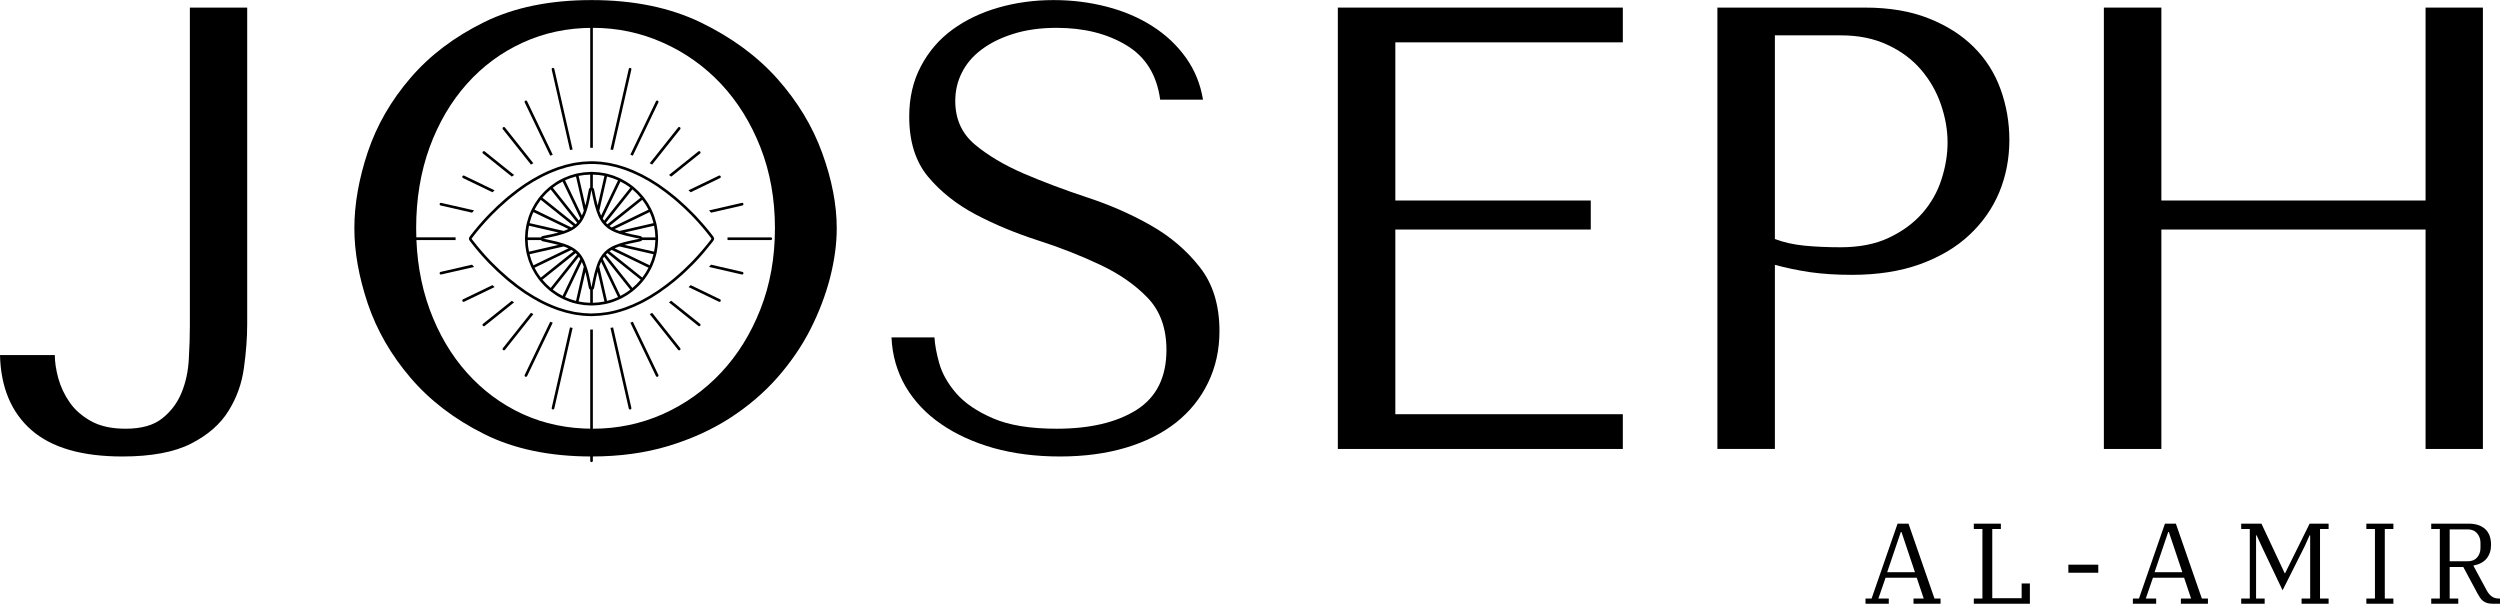
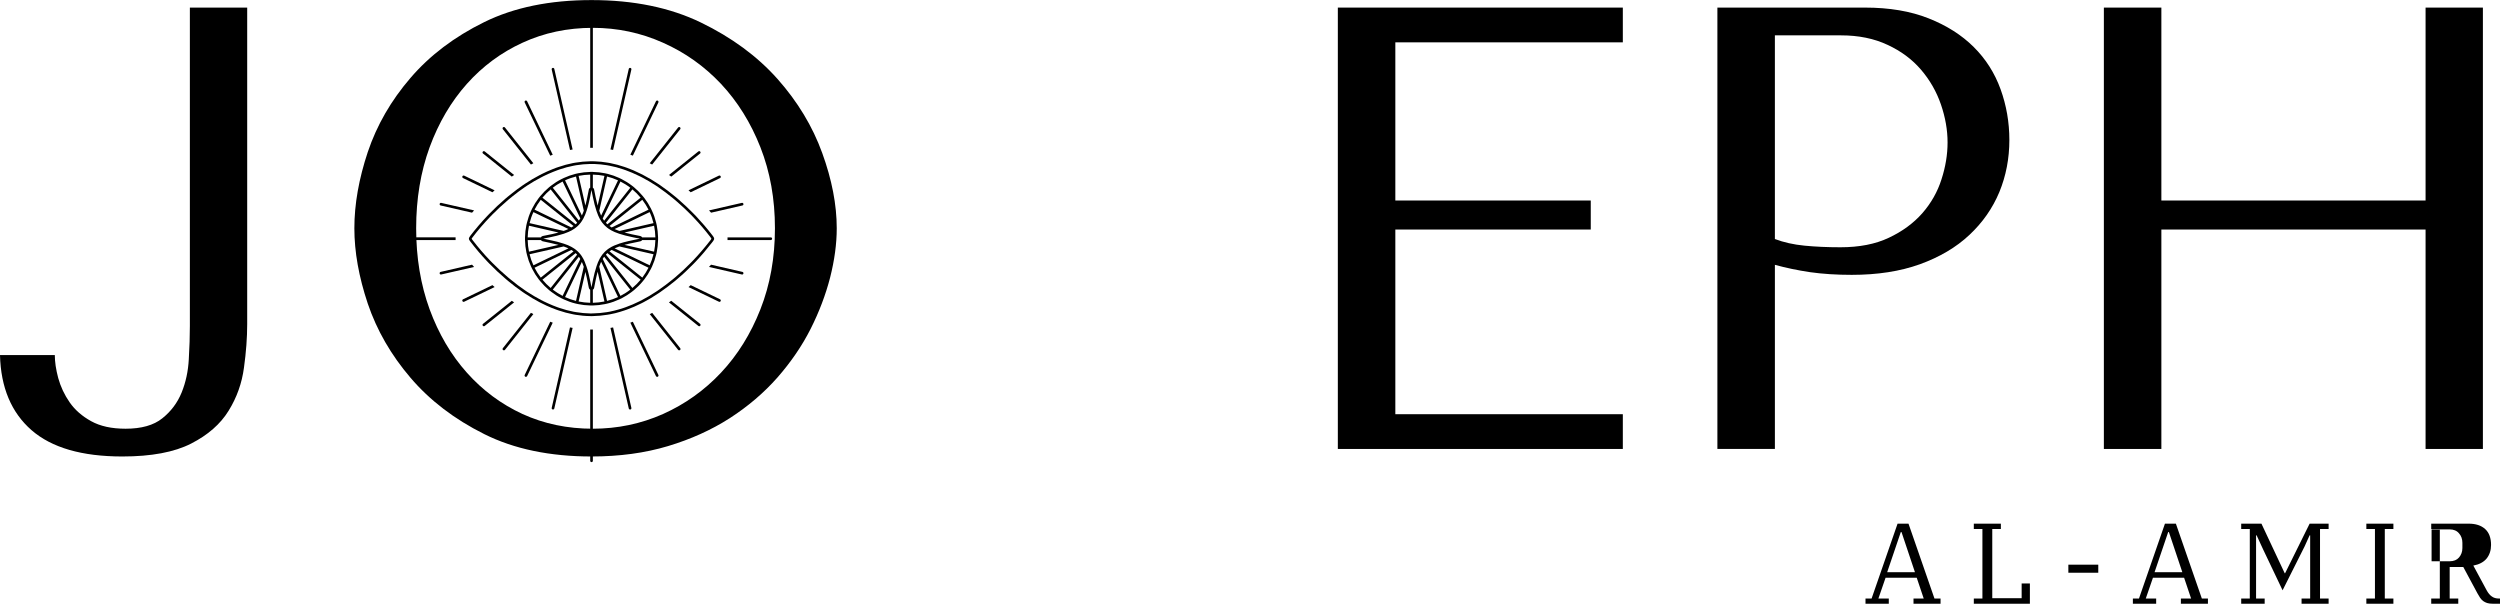
<svg xmlns="http://www.w3.org/2000/svg" xml:space="preserve" width="7.693cm" height="1.858cm" version="1.1" style="shape-rendering:geometricPrecision; text-rendering:geometricPrecision; image-rendering:optimizeQuality; fill-rule:evenodd; clip-rule:evenodd" viewBox="0 0 753.534 181.95">
  <defs>
    <style type="text/css">
   
    .fil2 {fill:none}
    .fil3 {fill:none;fill-rule:nonzero}
    .fil0 {fill:black}
    .fil1 {fill:black;fill-rule:nonzero}
   
  </style>
    <clipPath id="id0">
      <path d="M123.868 69.215l13.728 0 0 3.456 -13.728 0 0 -3.456zm0 0z" />
    </clipPath>
    <clipPath id="id1" style="clip-rule:nonzero">
      <path d="M175.604 4.548l3.456 0 0 40.479 -3.456 0 0 -40.479zm0 0z" />
    </clipPath>
    <clipPath id="id2" style="clip-rule:nonzero">
      <path d="M177.697 99.139l1.08 0 0 40.13 -1.08 0 0 -40.13zm0 0z" />
    </clipPath>
    <clipPath id="id3" style="clip-rule:nonzero">
      <path d="M219.149 71.32l13.565 0 0 1.08 -13.565 0 0 -1.08zm0 0z" />
    </clipPath>
  </defs>
  <g id="Слой_x0020_1">
    <g id="_1793789677568">
      <g>
        <g>
          <path class="fil0" d="M57.229 2.268l0 95.996c0,3.024 -0.108,6.358 -0.323,9.989 -0.189,3.604 -0.905,6.951 -2.16,10.043 -1.268,3.104 -3.213,5.696 -5.831,7.774 -2.592,2.092 -6.29,3.131 -11.068,3.131 -4.184,0 -7.64,-0.756 -10.366,-2.268 -2.741,-1.511 -4.9,-3.402 -6.479,-5.669 -1.593,-2.294 -2.74,-4.751 -3.456,-7.342 -0.689,-2.592 -1.026,-4.887 -1.026,-6.911l-16.521 0c0.243,9.759 3.414,17.305 9.502,22.622 6.074,5.291 15.199,7.937 27.374,7.937 8.746,0 15.657,-1.296 20.732,-3.888 5.076,-2.592 8.828,-5.885 11.285,-9.88 2.483,-3.995 4.022,-8.329 4.643,-13.012 0.648,-4.67 0.972,-9.044 0.972,-13.12l0 -95.402 -17.277 0zm0 0z" />
        </g>
      </g>
    </g>
    <g id="_1793789678528">
      <g>
        <g>
          <path class="fil0" d="M106.81 68.785c0,7.1 1.35,14.672 4.049,22.73 2.727,8.032 7.019,15.469 12.85,22.298 5.831,6.844 13.242,12.513 22.244,17.008 8.99,4.495 19.774,6.749 32.341,6.749 8.449,0 16.143,-1.053 23.054,-3.131 6.91,-2.078 13.119,-4.887 18.627,-8.423 5.507,-3.563 10.285,-7.64 14.361,-12.256 4.063,-4.643 7.397,-9.516 9.988,-14.632 2.592,-5.142 4.549,-10.312 5.886,-15.495 1.322,-5.211 1.997,-10.164 1.997,-14.848 0,-7.087 -1.457,-14.645 -4.373,-22.676 -2.915,-8.058 -7.424,-15.509 -13.497,-22.352 -6.088,-6.83 -13.795,-12.499 -23.108,-17.008 -9.287,-4.494 -20.273,-6.749 -32.934,-6.749 -12.567,0 -23.351,2.214 -32.341,6.641 -9.002,4.427 -16.413,10.043 -22.244,16.845 -5.831,6.776 -10.123,14.2 -12.85,22.298 -2.699,8.099 -4.049,15.766 -4.049,23zm18.627 0c0,-8.855 1.35,-16.98 4.049,-24.404 2.727,-7.41 6.479,-13.781 11.23,-19.113 4.751,-5.318 10.339,-9.462 16.791,-12.418 6.479,-2.983 13.525,-4.481 21.165,-4.481 7.45,0 14.496,1.499 21.164,4.481 6.655,2.956 12.486,7.1 17.494,12.418 4.993,5.331 8.962,11.703 11.877,19.113 2.916,7.424 4.373,15.549 4.373,24.404 0,8.855 -1.457,16.994 -4.373,24.404 -2.915,7.424 -6.884,13.795 -11.877,19.113 -5.008,5.331 -10.839,9.489 -17.494,12.472 -6.667,2.956 -13.714,4.427 -21.164,4.427 -7.64,0 -14.685,-1.471 -21.165,-4.427 -6.452,-2.983 -12.04,-7.14 -16.791,-12.472 -4.751,-5.318 -8.503,-11.689 -11.23,-19.113 -2.699,-7.41 -4.049,-15.549 -4.049,-24.404zm0 0z" />
        </g>
      </g>
    </g>
    <g id="_1793789679264">
      <g>
        <g>
-           <path class="fil0" d="M268.706 101.665c0.243,5.44 1.674,10.393 4.266,14.848 2.618,4.427 6.182,8.192 10.69,11.284 4.495,3.104 9.772,5.507 15.819,7.234 6.075,1.688 12.742,2.538 19.977,2.538 7.343,0 13.957,-0.891 19.869,-2.646 5.898,-1.754 10.933,-4.278 15.117,-7.559 4.171,-3.307 7.397,-7.302 9.665,-11.986 2.295,-4.71 3.456,-9.908 3.456,-15.603 0,-7.843 -1.984,-14.267 -5.94,-19.275 -3.928,-5.035 -8.841,-9.232 -14.739,-12.58 -5.871,-3.347 -12.255,-6.155 -19.167,-8.423 -6.91,-2.294 -13.322,-4.71 -19.22,-7.234 -5.872,-2.552 -10.771,-5.467 -14.685,-8.747 -3.928,-3.307 -5.886,-7.68 -5.886,-13.119 0,-3.051 0.662,-5.898 1.998,-8.53 1.322,-2.659 3.293,-4.968 5.885,-6.911 2.592,-1.971 5.777,-3.563 9.557,-4.751 3.806,-1.215 8.18,-1.836 13.119,-1.836 8.234,0 15.239,1.755 21.003,5.237 5.79,3.456 9.192,8.936 10.204,16.413l12.904 0c-0.756,-4.67 -2.47,-8.882 -5.13,-12.634 -2.672,-3.739 -6.034,-6.91 -10.097,-9.502 -4.035,-2.592 -8.624,-4.549 -13.768,-5.885 -5.115,-1.323 -10.46,-1.998 -16.035,-1.998 -5.831,0 -11.379,0.756 -16.629,2.268 -5.265,1.512 -9.88,3.726 -13.875,6.641 -3.995,2.916 -7.168,6.614 -9.503,11.068 -2.349,4.427 -3.51,9.489 -3.51,15.171 0,7.492 1.89,13.525 5.669,18.087 3.806,4.535 8.598,8.341 14.361,11.392 5.751,3.024 11.986,5.614 18.681,7.774 6.722,2.16 12.971,4.616 18.736,7.343 5.79,2.699 10.581,6.02 14.361,9.934 3.806,3.928 5.723,9.179 5.723,15.766 0,8.246 -3.01,14.28 -9.017,18.086 -6.02,3.78 -14.037,5.669 -24.08,5.669 -7.963,0 -14.348,-1.039 -19.167,-3.131 -4.832,-2.078 -8.517,-4.589 -11.068,-7.505 -2.524,-2.915 -4.238,-5.912 -5.129,-9.016 -0.864,-3.091 -1.35,-5.723 -1.458,-7.883l-12.958 0zm0 0z" />
-         </g>
+           </g>
      </g>
    </g>
    <g id="_1793789679968">
      <g>
        <g>
          <path class="fil0" d="M403.242 2.268l0 133.034 85.9 0 0 -10.475 -68.569 0 0 -55.664 58.904 0 0 -8.747 -58.904 0 0 -47.674 68.569 0 0 -10.475 -85.9 0zm0 0z" />
        </g>
      </g>
    </g>
    <g id="_1793789682784">
      <g>
        <g>
          <path class="fil0" d="M534.975 79.799c3.266,0.904 6.803,1.647 10.581,2.214 3.806,0.54 8.004,0.81 12.581,0.81 7.734,0 14.577,-1.053 20.516,-3.185 5.966,-2.16 10.96,-5.102 14.956,-8.855 3.995,-3.74 6.992,-8.045 9.016,-12.904 2.011,-4.887 3.024,-10.124 3.024,-15.712 0,-5.318 -0.891,-10.42 -2.646,-15.279 -1.769,-4.887 -4.468,-9.139 -8.099,-12.742 -3.604,-3.59 -8.139,-6.478 -13.605,-8.638 -5.44,-2.16 -11.824,-3.24 -19.167,-3.24l-44.488 0 0 133.034 17.331 0 0 -55.503zm0 -69.163l19.922 0c5.319,0 10.003,0.959 14.038,2.862 4.063,1.876 7.424,4.373 10.097,7.505 2.658,3.104 4.656,6.586 5.993,10.474 1.323,3.86 1.998,7.666 1.998,11.446 0,3.671 -0.621,7.383 -1.836,11.122 -1.188,3.752 -3.119,7.154 -5.777,10.204 -2.673,3.024 -6.034,5.494 -10.097,7.397 -4.036,1.916 -8.895,2.861 -14.578,2.861 -3.928,0 -7.545,-0.162 -10.852,-0.486 -3.28,-0.324 -6.25,-0.985 -8.908,-1.998l0 -61.387zm0 0z" />
        </g>
      </g>
    </g>
    <g id="_1793789682080">
      <g>
        <g>
          <path class="fil0" d="M651.465 69.163l79.636 0 0 66.139 17.277 0 0 -133.034 -17.277 0 0 58.148 -79.636 0 0 -58.148 -17.331 0 0 133.034 17.331 0 0 -66.139zm0 0z" />
        </g>
      </g>
    </g>
    <g id="_1793789682624">
      <g>
        <g>
          <path class="fil0" d="M562.289 180.384l1.836 0 7.829 -22.568 3.293 0 7.829 22.568 1.836 0 0 1.565 -8.153 0 0 -1.565 3.078 0 -2.105 -6.263 -9.395 0 -2.159 6.263 3.131 0 0 1.565 -7.019 0 0 -1.565zm6.532 -7.937l8.369 0 -4.049 -12.094 -0.215 0 -4.104 12.094zm0 0z" />
        </g>
      </g>
    </g>
    <g id="_1793789684960">
      <g>
        <g>
          <path class="fil0" d="M594.935 180.384l2.592 0 0 -20.949 -2.592 0 0 -1.619 8.153 0 0 1.619 -2.592 0 0 20.841 8.855 0 0 -4.427 2.483 0 0 6.101 -16.899 0 0 -1.565zm0 0z" />
        </g>
      </g>
    </g>
    <g id="_1793789684224">
      <g>
        <g>
          <path class="fil0" d="M623.432 170.18l9.016 0 0 2.429 -9.016 0 0 -2.429zm0 0z" />
        </g>
      </g>
    </g>
    <g id="_1793789686976">
      <g>
        <g>
          <path class="fil0" d="M642.881 180.384l1.836 0 7.829 -22.568 3.293 0 7.829 22.568 1.836 0 0 1.565 -8.152 0 0 -1.565 3.078 0 -2.106 -6.263 -9.394 0 -2.16 6.263 3.131 0 0 1.565 -7.019 0 0 -1.565zm6.533 -7.937l8.369 0 -4.049 -12.094 -0.216 0 -4.103 12.094zm0 0z" />
        </g>
      </g>
    </g>
    <g id="_1793789685312">
      <g>
        <g>
          <path class="fil0" d="M675.528 180.384l2.591 0 0 -20.949 -2.591 0 0 -1.619 6.1 0 7.019 14.955 0.108 0 7.397 -14.955 5.723 0 0 1.619 -2.592 0 0 20.949 2.592 0 0 1.565 -8.152 0 0 -1.565 2.591 0 0 -19.059 -0.162 0 -1.511 3.347 -6.641 13.228 -5.886 -12.364 -1.943 -4.211 -0.162 0 0 19.059 2.592 0 0 1.565 -7.073 0 0 -1.565zm0 0z" />
        </g>
      </g>
    </g>
    <g id="_1793789686592">
      <g>
        <g>
          <path class="fil0" d="M713.249 180.384l2.592 0 0 -20.949 -2.592 0 0 -1.619 8.152 0 0 1.619 -2.591 0 0 20.949 2.591 0 0 1.565 -8.152 0 0 -1.565zm0 0z" />
        </g>
      </g>
    </g>
    <g id="_1793789687776">
      <g>
        <g>
-           <path class="fil0" d="M732.803 180.384l2.591 0 0 -20.949 -2.591 0 0 -1.619 11.284 0c2.12,0 3.78,0.54 4.967,1.619 1.188,1.08 1.782,2.687 1.782,4.805 0,1.62 -0.458,2.997 -1.35,4.104 -0.904,1.079 -2.24,1.782 -3.995,2.105l4.049 7.505c0.459,0.837 0.985,1.445 1.566,1.836 0.567,0.406 1.268,0.595 2.106,0.595l0.323 0 0 1.565 -2.214 0c-0.647,0 -1.215,-0.068 -1.673,-0.215 -0.432,-0.135 -0.837,-0.338 -1.188,-0.595 -0.324,-0.243 -0.635,-0.566 -0.918,-0.972 -0.257,-0.391 -0.527,-0.836 -0.81,-1.35l-4.266 -7.937 -4.103 0 0 9.503 2.592 0 0 1.565 -8.152 0 0 -1.565zm5.561 -11.231l5.453 0c1.216,0 2.16,-0.378 2.808,-1.133 0.675,-0.783 1.026,-1.742 1.026,-2.862l0 -1.565c0,-1.148 -0.351,-2.106 -1.026,-2.862 -0.648,-0.783 -1.593,-1.187 -2.808,-1.187l-5.453 0 0 9.61zm0 0z" />
+           <path class="fil0" d="M732.803 180.384l2.591 0 0 -20.949 -2.591 0 0 -1.619 11.284 0c2.12,0 3.78,0.54 4.967,1.619 1.188,1.08 1.782,2.687 1.782,4.805 0,1.62 -0.458,2.997 -1.35,4.104 -0.904,1.079 -2.24,1.782 -3.995,2.105l4.049 7.505c0.459,0.837 0.985,1.445 1.566,1.836 0.567,0.406 1.268,0.595 2.106,0.595l0.323 0 0 1.565 -2.214 0c-0.647,0 -1.215,-0.068 -1.673,-0.215 -0.432,-0.135 -0.837,-0.338 -1.188,-0.595 -0.324,-0.243 -0.635,-0.566 -0.918,-0.972 -0.257,-0.391 -0.527,-0.836 -0.81,-1.35l-4.266 -7.937 -4.103 0 0 9.503 2.592 0 0 1.565 -8.152 0 0 -1.565zm5.561 -11.231c1.216,0 2.16,-0.378 2.808,-1.133 0.675,-0.783 1.026,-1.742 1.026,-2.862l0 -1.565c0,-1.148 -0.351,-2.106 -1.026,-2.862 -0.648,-0.783 -1.593,-1.187 -2.808,-1.187l-5.453 0 0 9.61zm0 0z" />
        </g>
      </g>
    </g>
    <polygon class="fil1" points="176.374,68.85 176.388,68.864 " />
    <path class="fil1" d="M172.595 98.816l-5.52 24.282c-0.04,0.189 -0.202,0.31 -0.391,0.31 -0.027,0 -0.068,0 -0.095,0 -0.215,-0.055 -0.351,-0.27 -0.297,-0.487l5.507 -24.255c0.27,0.054 0.527,0.108 0.796,0.149z" />
    <path class="fil1" d="M167.074 20.745l5.52 24.296c-0.256,0.04 -0.526,0.094 -0.783,0.148l-5.52 -24.255c-0.054,-0.216 0.081,-0.446 0.297,-0.486 0.216,-0.054 0.432,0.08 0.486,0.297z" />
    <path class="fil1" d="M158.882 30.503l7.72 16.116c-0.243,0.094 -0.5,0.189 -0.756,0.283l-7.694 -16.049c-0.094,-0.202 -0.013,-0.445 0.189,-0.54 0.203,-0.094 0.432,-0.014 0.541,0.189z" />
    <path class="fil1" d="M166.602 97.236l-7.72 16.103c-0.081,0.149 -0.216,0.23 -0.365,0.23 -0.067,0 -0.121,-0.014 -0.175,-0.041 -0.202,-0.094 -0.283,-0.337 -0.189,-0.54l7.694 -16.035c0.257,0.094 0.513,0.189 0.756,0.283z" />
    <path class="fil0" d="M158.247 71.523l0 0.81c0.026,1.255 0.162,2.483 0.405,3.671l0.014 0.054c0.054,0.257 0.108,0.5 0.175,0.742 0.297,1.215 0.702,2.375 1.215,3.496 0.109,0.243 0.23,0.486 0.352,0.729 0.553,1.107 1.215,2.16 1.957,3.131 0.162,0.216 0.337,0.432 0.513,0.635 0.783,0.945 1.66,1.822 2.604,2.618 0.203,0.175 0.418,0.338 0.635,0.5 0.972,0.756 2.011,1.417 3.118,1.971 0.243,0.135 0.486,0.243 0.729,0.351 1.107,0.513 2.268,0.931 3.483,1.228 0.243,0.068 0.486,0.121 0.729,0.163l0.054 0.014c1.188,0.243 2.416,0.391 3.671,0.418l0.796 0c1.256,-0.027 2.484,-0.175 3.671,-0.418l0.055 -0.014c0.243,-0.041 0.486,-0.095 0.729,-0.163 1.215,-0.297 2.375,-0.715 3.482,-1.228 0.243,-0.108 0.486,-0.215 0.729,-0.337 1.107,-0.567 2.146,-1.228 3.118,-1.984 0.216,-0.162 0.432,-0.324 0.635,-0.5 0.945,-0.796 1.822,-1.66 2.605,-2.618 0.175,-0.203 0.351,-0.418 0.512,-0.635 0.742,-0.972 1.405,-2.025 1.958,-3.131 0.121,-0.243 0.243,-0.486 0.351,-0.729 0.512,-1.121 0.918,-2.281 1.215,-3.496 0.068,-0.243 0.121,-0.486 0.175,-0.742l0.014 -0.054c0.229,-1.188 0.378,-2.416 0.405,-3.671l0 -0.81c-0.026,-1.269 -0.175,-2.498 -0.405,-3.685l-0.014 -0.054c-0.054,-0.243 -0.108,-0.486 -0.175,-0.73 -0.297,-1.215 -0.702,-2.389 -1.215,-3.496 -0.108,-0.256 -0.229,-0.5 -0.351,-0.742 -0.553,-1.107 -1.216,-2.159 -1.958,-3.131 -0.162,-0.215 -0.337,-0.418 -0.512,-0.634 -0.784,-0.945 -1.66,-1.823 -2.605,-2.619 -0.203,-0.162 -0.418,-0.337 -0.635,-0.5 -0.972,-0.755 -2.011,-1.404 -3.118,-1.97 -0.243,-0.122 -0.486,-0.244 -0.729,-0.352 -1.107,-0.512 -2.268,-0.918 -3.482,-1.228 -0.243,-0.054 -0.486,-0.108 -0.729,-0.162l-0.055 -0.014c-1.187,-0.243 -2.415,-0.378 -3.671,-0.405l0 -0.014 -0.796 0 0 0.014c-1.255,0.026 -2.483,0.162 -3.671,0.405l-0.054 0.014c-0.243,0.054 -0.486,0.108 -0.729,0.162 -1.216,0.31 -2.376,0.716 -3.483,1.228 -0.243,0.108 -0.486,0.229 -0.729,0.352 -1.107,0.552 -2.146,1.215 -3.118,1.97 -0.216,0.163 -0.432,0.338 -0.635,0.5 -0.944,0.796 -1.822,1.674 -2.604,2.619 -0.176,0.215 -0.352,0.418 -0.513,0.634 -0.742,0.973 -1.404,2.025 -1.957,3.131 -0.121,0.243 -0.243,0.487 -0.352,0.742 -0.512,1.107 -0.918,2.281 -1.215,3.496 -0.068,0.244 -0.121,0.487 -0.175,0.73l-0.014 0.054c-0.243,1.187 -0.378,2.415 -0.405,3.685zm38.9 4.306c0.229,-1.148 0.364,-2.309 0.392,-3.496l-3.983 0c-0.121,0.189 -0.31,0.337 -0.54,0.377 -0.351,0.081 -0.701,0.149 -1.053,0.23 -0.769,0.148 -1.565,0.323 -2.335,0.486 -0.5,0.121 -0.958,0.229 -1.404,0.351 0,0 0,0.014 0,0.014l8.922 2.038zm-0.175 0.783c-0.284,1.147 -0.661,2.254 -1.161,3.334l-10.569 -5.116c0.04,-0.014 0.068,-0.027 0.094,-0.04 0.418,-0.189 0.878,-0.364 1.35,-0.527l10.286 2.349zm-3.415 -5.088l3.983 0c-0.027,-1.188 -0.163,-2.363 -0.392,-3.51l-8.922 2.051c0.77,0.203 1.499,0.378 2.173,0.527 0.526,0.108 1.066,0.215 1.606,0.324 0.256,0.054 0.526,0.108 0.796,0.162 0.068,0.014 0.134,0.027 0.202,0.04l0.054 0.027c0.216,0.054 0.392,0.189 0.5,0.378zm-6.87 -1.931l10.286 -2.362c-0.284,-1.148 -0.661,-2.255 -1.161,-3.32l-10.569 5.102c0.134,0.068 0.269,0.121 0.405,0.175 0.338,0.148 0.689,0.283 1.039,0.405zm6.911 14.064c0.715,-0.944 1.336,-1.943 1.876,-2.983l-11.122 -5.372c-0.215,0.135 -0.432,0.284 -0.647,0.432l9.894 7.923zm-9.233 -15.117l11.108 -5.372c-0.54,-1.039 -1.161,-2.038 -1.876,-2.97l-9.894 7.909c0.215,0.163 0.432,0.298 0.647,0.432l0.014 0zm8.733 15.738l0 0.014c-0.378,0.446 -0.77,0.878 -1.188,1.296 -0.418,0.418 -0.85,0.81 -1.296,1.188l-7.991 -10.056c0.135,-0.162 0.284,-0.31 0.446,-0.458l10.029 8.017zm-2.2 -11.945c0.297,-0.068 0.594,-0.135 0.89,-0.189l0.095 -0.027c0.323,-0.054 0.647,-0.121 0.972,-0.189l-0.068 -0.026c-0.054,-0.014 -0.095,-0.027 -0.149,-0.041 -0.257,-0.04 -0.526,-0.094 -0.796,-0.148 -0.31,-0.068 -0.634,-0.135 -0.958,-0.189 -0.216,-0.054 -0.432,-0.095 -0.648,-0.149 -1.093,-0.229 -2.335,-0.526 -3.604,-0.944 -0.432,-0.149 -0.864,-0.31 -1.296,-0.487 -0.026,-0.013 -0.04,-0.013 -0.068,-0.026l-0.5 0.108 0.5 -0.108c-0.337,-0.149 -0.647,-0.297 -0.944,-0.459 -0.284,-0.148 -0.567,-0.323 -0.824,-0.499 -0.149,-0.109 -0.297,-0.216 -0.446,-0.324 -0.215,-0.175 -0.418,-0.352 -0.621,-0.54 -0.121,-0.109 -0.229,-0.216 -0.323,-0.324 -0.189,-0.189 -0.364,-0.406 -0.541,-0.621 -0.108,-0.149 -0.215,-0.297 -0.323,-0.446 -0.176,-0.257 -0.352,-0.54 -0.5,-0.823 -0.163,-0.298 -0.297,-0.595 -0.432,-0.918 -0.014,-0.014 -0.014,-0.014 -0.014,-0.027 -0.189,-0.459 -0.364,-0.918 -0.513,-1.377 -0.445,-1.309 -0.755,-2.632 -0.998,-3.806 -0.027,-0.135 -0.068,-0.269 -0.095,-0.405 -0.081,-0.418 -0.162,-0.837 -0.257,-1.282l-0.013 -0.095c-0.055,-0.243 -0.095,-0.486 -0.149,-0.729l-0.108 0.553c-0.068,0.378 -0.135,0.742 -0.216,1.107 -0.014,0.108 -0.04,0.203 -0.054,0.31 -0.283,1.35 -0.607,2.848 -1.093,4.306 -0.095,0.283 -0.203,0.553 -0.297,0.824 -0.081,0.189 -0.149,0.377 -0.216,0.553l-0.014 0c-0.134,0.337 -0.283,0.647 -0.445,0.958 -0.163,0.283 -0.324,0.567 -0.5,0.824 -0.108,0.162 -0.216,0.31 -0.324,0.458 -0.175,0.216 -0.351,0.432 -0.54,0.635 -0.068,0.081 -0.149,0.162 -0.243,0.243 -0.014,0.026 -0.04,0.054 -0.068,0.068 0,0.014 0,0.014 -0.014,0.014 -0.189,0.188 -0.405,0.364 -0.621,0.526 -0.148,0.121 -0.297,0.229 -0.445,0.324 -0.257,0.175 -0.541,0.351 -0.824,0.512 -0.297,0.149 -0.607,0.31 -0.945,0.446 -0.418,0.189 -0.877,0.351 -1.363,0.527 -0.04,0 -0.067,0.013 -0.094,0.026 -1.39,0.459 -2.807,0.783 -4.171,1.067 -0.31,0.054 -0.621,0.121 -0.918,0.175 -0.229,0.054 -0.473,0.094 -0.716,0.149l-0.31 0.054c0.553,0.134 1.107,0.256 1.647,0.364 0.108,0.026 0.202,0.04 0.297,0.068 0.162,0.026 0.324,0.068 0.472,0.094 1.161,0.243 2.47,0.553 3.793,0.999 0.406,0.135 0.81,0.283 1.216,0.446 0.04,0.026 0.094,0.04 0.148,0.067 0.324,0.135 0.635,0.284 0.945,0.459 0.283,0.149 0.553,0.324 0.824,0.5 0.148,0.108 0.297,0.215 0.445,0.324 0.216,0.175 0.418,0.351 0.621,0.54 0.121,0.108 0.229,0.215 0.324,0.324 0.189,0.202 0.364,0.405 0.54,0.62 0,0.014 0,0.014 0,0.014 0.108,0.149 0.229,0.297 0.324,0.446 0.189,0.27 0.351,0.54 0.5,0.836 0.108,0.189 0.202,0.392 0.297,0.595 0.054,0.121 0.108,0.243 0.148,0.364 0.189,0.458 0.365,0.904 0.513,1.376 0.472,1.391 0.796,2.835 1.107,4.32 0.014,0.081 0.027,0.175 0.054,0.27 0.068,0.364 0.135,0.729 0.216,1.107l0.108 0.566 0.162 -0.823c0.095,-0.432 0.175,-0.85 0.257,-1.268 0.027,-0.149 0.068,-0.284 0.095,-0.419 0.243,-1.161 0.553,-2.483 0.998,-3.806l0 -0.014c0.121,-0.391 0.27,-0.796 0.432,-1.187 0.027,-0.054 0.054,-0.121 0.081,-0.175 0.135,-0.324 0.283,-0.635 0.446,-0.931l0 -0.014c0.148,-0.283 0.323,-0.553 0.5,-0.81 0.108,-0.162 0.215,-0.31 0.323,-0.458 0.176,-0.216 0.352,-0.419 0.541,-0.621 0.108,-0.108 0.202,-0.216 0.31,-0.324 0.202,-0.189 0.405,-0.364 0.634,-0.54 0.135,-0.108 0.284,-0.216 0.446,-0.324 0.257,-0.175 0.54,-0.351 0.824,-0.5 0.215,-0.121 0.445,-0.229 0.688,-0.337 0.081,-0.041 0.176,-0.068 0.257,-0.109 0.432,-0.188 0.891,-0.364 1.363,-0.512l0 -0.014c0.85,-0.27 1.768,-0.526 2.821,-0.769 0.472,-0.109 0.959,-0.216 1.445,-0.31zm-7.829 -4.751l10.029 -8.018c-0.378,-0.458 -0.77,-0.89 -1.188,-1.309 -0.418,-0.419 -0.85,-0.81 -1.296,-1.188l-7.991 10.069c0.135,0.149 0.284,0.297 0.446,0.446zm-0.972 9.772l7.883 9.92c-0.931,0.73 -1.931,1.351 -2.97,1.89l-5.345 -11.163c0.135,-0.229 0.269,-0.445 0.432,-0.647zm0 -10.853l7.883 -9.934c-0.931,-0.729 -1.931,-1.35 -2.97,-1.876l-5.345 11.162c0.135,0.216 0.269,0.432 0.432,0.647zm-0.904 -1.538l5.088 -10.624c-1.053,-0.486 -2.173,-0.877 -3.307,-1.161l-2.349 10.339c0.135,0.378 0.269,0.756 0.432,1.134 0.04,0.108 0.08,0.202 0.135,0.31zm0 13.929l5.088 10.623c-1.067,0.486 -2.173,0.878 -3.307,1.161l-2.349 -10.352c0.108,-0.31 0.215,-0.635 0.351,-0.945 0.068,-0.162 0.135,-0.324 0.216,-0.486zm-14.578 8.381l7.869 -9.907c0.162,0.215 0.31,0.432 0.432,0.661l-5.332 11.136c-1.039,-0.54 -2.037,-1.161 -2.969,-1.89zm-0.635 -0.499l7.977 -10.043c-0.135,-0.162 -0.297,-0.31 -0.446,-0.459l-10.015 8.004c0.378,0.459 0.77,0.891 1.188,1.31 0.418,0.418 0.85,0.81 1.296,1.188zm8.423 4.076c1.134,0.23 2.308,0.364 3.496,0.392l0 -3.928c-0.215,-0.121 -0.364,-0.31 -0.405,-0.553l-0.121 -0.567c-0.068,-0.392 -0.135,-0.742 -0.216,-1.107 -0.215,-1.079 -0.446,-2.132 -0.715,-3.159l-2.038 8.922zm-0.783 -0.175c-1.134,-0.283 -2.241,-0.675 -3.307,-1.161l5.075 -10.596c0,0.014 0,0.014 0,0.014 0.215,0.473 0.405,0.959 0.567,1.445l-2.335 10.298zm-10.623 -7.019l9.866 -7.909c-0.203,-0.162 -0.418,-0.297 -0.647,-0.432l-11.096 5.359c0.54,1.039 1.161,2.038 1.877,2.983zm-2.214 -3.711l10.555 -5.102c-0.163,-0.081 -0.31,-0.149 -0.486,-0.216 -0.31,-0.135 -0.635,-0.257 -0.959,-0.364l-10.272 2.349c0.284,1.147 0.662,2.254 1.162,3.334zm-1.337 -11.932l8.908 2.051c-1.268,0.352 -2.537,0.608 -3.739,0.837 -0.243,0.054 -0.486,0.094 -0.729,0.148l-0.31 0.068c-0.229,0.041 -0.432,0.189 -0.54,0.406l-3.982 0c0.026,-1.188 0.148,-2.363 0.391,-3.51zm0.175 -0.783l10.272 2.348c0.527,-0.175 0.999,-0.364 1.431,-0.58l-10.541 -5.088c-0.5,1.066 -0.878,2.173 -1.162,3.32zm-0.175 8.598l8.908 -2.038c-0.823,-0.229 -1.619,-0.418 -2.362,-0.567 -0.257,-0.054 -0.513,-0.108 -0.77,-0.162 -0.54,-0.109 -1.107,-0.23 -1.673,-0.364 -0.216,-0.054 -0.392,-0.189 -0.5,-0.364l-3.995 0c0.026,1.187 0.148,2.348 0.391,3.496zm7.168 -19.262c0.931,-0.729 1.93,-1.35 2.969,-1.876l5.332 11.122c-0.135,0.243 -0.27,0.458 -0.432,0.661l-7.869 -9.908zm-0.635 0.5c-0.446,0.378 -0.878,0.769 -1.296,1.188 -0.418,0.418 -0.81,0.864 -1.188,1.309l10.015 8.018c0.055,-0.054 0.109,-0.095 0.163,-0.149 0.094,-0.094 0.203,-0.202 0.297,-0.31l-7.991 -10.055zm-4.859 6.101c0.54,-1.039 1.161,-2.038 1.877,-2.97l9.88 7.909c-0.216,0.149 -0.432,0.284 -0.661,0.432l-11.096 -5.372zm17.574 -10.556c1.188,0.014 2.349,0.149 3.496,0.378l-2.051 8.976c-0.216,-0.823 -0.406,-1.633 -0.567,-2.375 -0.108,-0.553 -0.229,-1.107 -0.338,-1.674 -0.054,-0.269 -0.108,-0.553 -0.162,-0.836 -0.04,-0.229 -0.189,-0.418 -0.378,-0.527l0 -3.941zm-5.075 0.567c-1.134,0.284 -2.241,0.661 -3.307,1.161l5.075 10.582c0.121,-0.269 0.243,-0.553 0.364,-0.864 0.068,-0.189 0.149,-0.391 0.216,-0.58l-2.349 -10.299zm5.075 38.064c1.188,-0.027 2.349,-0.162 3.496,-0.392l-2.051 -8.976c-0.23,0.824 -0.406,1.634 -0.567,2.376 -0.108,0.553 -0.216,1.107 -0.338,1.687l-0.162 0.824c-0.04,0.189 -0.149,0.351 -0.283,0.472 -0.027,0.027 -0.055,0.04 -0.095,0.054l0 3.955zm-4.292 -38.253l2.038 8.936c0.297,-1.093 0.526,-2.186 0.715,-3.185 0.081,-0.352 0.149,-0.716 0.229,-1.107l0.109 -0.553c0.04,-0.229 0.189,-0.432 0.405,-0.553l0 -3.915c-1.188,0.014 -2.362,0.149 -3.496,0.378z" />
    <path class="fil1" d="M146.099 45.621l8.854 7.1c-0.229,0.162 -0.458,0.323 -0.688,0.486l-8.679 -6.951c-0.175,-0.135 -0.203,-0.392 -0.054,-0.567 0.135,-0.175 0.391,-0.203 0.567,-0.068z" />
    <path class="fil1" d="M160.757 49.184c-0.243,0.135 -0.486,0.257 -0.729,0.392l-8.463 -10.65c-0.135,-0.175 -0.109,-0.432 0.067,-0.58 0.176,-0.135 0.419,-0.109 0.567,0.068l8.558 10.77z" />
    <path class="fil1" d="M160.757 94.658l-8.558 10.771c-0.08,0.108 -0.202,0.149 -0.323,0.149 -0.081,0 -0.176,-0.027 -0.244,-0.081 -0.175,-0.135 -0.202,-0.392 -0.067,-0.567l8.463 -10.663c0.243,0.135 0.486,0.269 0.729,0.391z" />
    <path class="fil1" d="M154.953 91.122l-8.854 7.099c-0.081,0.054 -0.163,0.095 -0.257,0.095 -0.121,0 -0.23,-0.054 -0.31,-0.163 -0.149,-0.175 -0.121,-0.431 0.054,-0.566l8.679 -6.938c0.229,0.162 0.458,0.323 0.688,0.472z" />
    <path class="fil1" d="M139.917 52.923l9.165 4.427c-0.229,0.189 -0.446,0.378 -0.661,0.581l-8.855 -4.278c-0.203,-0.095 -0.284,-0.338 -0.189,-0.541 0.094,-0.202 0.337,-0.283 0.54,-0.189z" />
    <path class="fil1" d="M149.082 86.505l-9.165 4.414c-0.054,0.027 -0.108,0.054 -0.175,0.054 -0.149,0 -0.297,-0.094 -0.364,-0.243 -0.095,-0.202 -0.014,-0.432 0.189,-0.54l8.855 -4.266c0.215,0.189 0.432,0.378 0.661,0.581z" />
    <path class="fil1" d="M142.9 80.445l-9.908 2.268c-0.027,0.013 -0.054,0.013 -0.081,0.013 -0.189,0 -0.351,-0.121 -0.392,-0.31 -0.054,-0.216 0.081,-0.432 0.298,-0.487l9.462 -2.173c0.202,0.229 0.405,0.458 0.621,0.689z" />
    <path class="fil0" d="M141.456 71.523c-0.162,0.283 -0.162,0.512 0,0.81 0.068,0.121 0.162,0.269 0.297,0.432 1.58,2.078 3.267,4.076 5.062,5.966 0.215,0.229 0.432,0.445 0.647,0.675 1.566,1.605 3.199,3.144 4.913,4.603 0.23,0.189 0.446,0.377 0.675,0.566 0.041,0.041 0.081,0.068 0.121,0.109 1.417,1.174 2.876,2.294 4.387,3.32 0.229,0.162 0.472,0.323 0.702,0.472 1.404,0.931 2.835,1.795 4.332,2.578 0.243,0.121 0.486,0.243 0.729,0.364 0.486,0.257 0.985,0.486 1.471,0.715 0.931,0.419 1.863,0.81 2.808,1.148 0.257,0.094 0.512,0.189 0.769,0.269 1.417,0.486 2.862,0.878 4.333,1.161 0.256,0.055 0.526,0.095 0.796,0.149 1.43,0.229 2.889,0.378 4.373,0.392 0.013,0 0.013,0 0.026,0 0.095,0.013 0.203,0.013 0.31,0.013 0.162,0 0.324,-0.013 0.486,-0.013 1.457,-0.027 2.97,-0.163 4.401,-0.406 0.269,-0.04 0.54,-0.08 0.796,-0.135 0.54,-0.108 1.066,-0.215 1.565,-0.337 0.945,-0.243 1.863,-0.513 2.767,-0.824 0.257,-0.08 0.513,-0.175 0.77,-0.269 1.471,-0.527 2.889,-1.148 4.278,-1.849 0.257,-0.121 0.5,-0.243 0.742,-0.378 1.471,-0.769 2.915,-1.633 4.306,-2.578 0.068,-0.04 0.135,-0.081 0.203,-0.121 0.175,-0.121 0.337,-0.229 0.512,-0.351 1.566,-1.08 3.064,-2.227 4.522,-3.415 0.229,-0.203 0.445,-0.391 0.675,-0.58 1.714,-1.445 3.347,-2.997 4.913,-4.603 0.215,-0.23 0.432,-0.446 0.647,-0.675 1.7,-1.809 3.32,-3.712 4.846,-5.683 0.243,-0.297 0.406,-0.526 0.5,-0.715 0.163,-0.298 0.163,-0.527 0,-0.81 -0.094,-0.203 -0.257,-0.418 -0.5,-0.729 -1.525,-1.971 -3.145,-3.861 -4.846,-5.669 -0.215,-0.229 -0.446,-0.459 -0.661,-0.675 -1.431,-1.471 -2.916,-2.875 -4.467,-4.225 -0.149,-0.135 -0.298,-0.257 -0.446,-0.392 -0.216,-0.189 -0.446,-0.378 -0.675,-0.567 -1.457,-1.215 -2.956,-2.362 -4.509,-3.428 -0.229,-0.162 -0.458,-0.324 -0.701,-0.472 -1.391,-0.931 -2.835,-1.795 -4.333,-2.565 -0.243,-0.134 -0.486,-0.256 -0.729,-0.377 -0.783,-0.392 -1.579,-0.77 -2.389,-1.121 -0.635,-0.257 -1.256,-0.513 -1.889,-0.742 -0.257,-0.095 -0.513,-0.189 -0.77,-0.27 -1.417,-0.486 -2.861,-0.877 -4.332,-1.161 -0.257,-0.054 -0.527,-0.094 -0.796,-0.135 -1.256,-0.215 -2.524,-0.351 -3.82,-0.391 -0.189,0 -0.378,-0.014 -0.581,-0.014 -0.135,0 -0.269,0 -0.405,0 -0.135,0 -0.257,0 -0.392,0 -1.499,0.026 -2.956,0.162 -4.4,0.405 -0.27,0.041 -0.527,0.081 -0.796,0.135 -1.458,0.284 -2.902,0.675 -4.333,1.174 -0.257,0.081 -0.512,0.162 -0.769,0.257 -0.364,0.135 -0.729,0.283 -1.094,0.432 -1.093,0.432 -2.146,0.904 -3.185,1.431 -0.243,0.121 -0.486,0.243 -0.729,0.377 -1.498,0.77 -2.929,1.634 -4.332,2.565 -0.23,0.148 -0.473,0.31 -0.702,0.472 -1.188,0.824 -2.349,1.688 -3.482,2.605 -0.352,0.269 -0.689,0.553 -1.027,0.823 -0.229,0.189 -0.445,0.378 -0.675,0.567 -1.714,1.471 -3.347,2.996 -4.913,4.616 -0.215,0.215 -0.432,0.446 -0.647,0.675 -1.795,1.889 -3.482,3.874 -5.076,5.952 -0.121,0.175 -0.215,0.31 -0.283,0.446zm51.305 -18.452c-0.729,-0.364 -1.457,-0.702 -2.2,-1.013 -0.647,-0.283 -1.282,-0.526 -1.917,-0.755 -0.257,-0.108 -0.512,-0.189 -0.769,-0.27 -1.404,-0.486 -2.781,-0.85 -4.158,-1.107 -0.269,-0.054 -0.54,-0.108 -0.796,-0.148 -1.228,-0.203 -2.443,-0.324 -3.671,-0.364 -0.175,0 -0.364,-0.014 -0.553,-0.014 -0.135,0 -0.269,0 -0.405,0 -0.135,0 -0.257,0 -0.392,0 -1.417,0.026 -2.821,0.148 -4.225,0.378 -0.257,0.04 -0.527,0.094 -0.796,0.148 -1.377,0.257 -2.753,0.635 -4.158,1.107 -0.256,0.081 -0.499,0.175 -0.755,0.27 -0.392,0.135 -0.77,0.283 -1.161,0.446 -0.999,0.391 -1.984,0.836 -2.97,1.322 -0.243,0.121 -0.486,0.243 -0.729,0.378 -1.404,0.715 -2.794,1.539 -4.184,2.443 -0.229,0.162 -0.472,0.31 -0.702,0.472 -1.215,0.824 -2.429,1.728 -3.644,2.713 -0.243,0.189 -0.486,0.378 -0.716,0.581 -0.229,0.189 -0.458,0.378 -0.689,0.567 -1.66,1.404 -3.253,2.889 -4.778,4.427 -0.229,0.229 -0.446,0.458 -0.661,0.688 -1.889,1.958 -3.658,4.009 -5.305,6.183 -0.014,0.014 -0.026,0.026 -0.04,0.054 -0.149,0.203 -0.216,0.297 -0.243,0.351 0.026,0.041 0.094,0.149 0.243,0.351 0.014,0.014 0.026,0.027 0.04,0.055 1.647,2.146 3.415,4.211 5.305,6.182 0.215,0.229 0.446,0.459 0.661,0.675 1.525,1.552 3.118,3.024 4.778,4.427 0.176,0.149 0.352,0.297 0.527,0.432 0.04,0.054 0.108,0.094 0.162,0.135 1.458,1.215 2.902,2.308 4.36,3.293 0.23,0.163 0.473,0.324 0.702,0.473 1.39,0.904 2.781,1.727 4.184,2.457 0.243,0.121 0.486,0.243 0.729,0.377 0.432,0.203 0.864,0.406 1.296,0.608 0.944,0.431 1.889,0.823 2.821,1.161 0.257,0.094 0.513,0.175 0.769,0.269 1.391,0.473 2.781,0.837 4.158,1.107 0.269,0.041 0.526,0.095 0.796,0.135 1.404,0.229 2.807,0.364 4.225,0.392 0.095,0 0.203,0 0.31,0 0.162,0 0.324,-0.014 0.486,-0.014 1.391,-0.027 2.835,-0.149 4.225,-0.378 0.27,-0.04 0.527,-0.094 0.796,-0.135 0.527,-0.108 1.04,-0.215 1.552,-0.351 0.878,-0.216 1.742,-0.472 2.605,-0.756 0.257,-0.094 0.512,-0.175 0.769,-0.269 1.377,-0.5 2.753,-1.08 4.117,-1.769 0.257,-0.121 0.5,-0.243 0.742,-0.377 1.391,-0.716 2.767,-1.539 4.158,-2.457 0.148,-0.095 0.283,-0.176 0.418,-0.27 0.094,-0.068 0.202,-0.135 0.297,-0.203 1.499,-1.026 2.956,-2.119 4.373,-3.279 0.229,-0.189 0.458,-0.378 0.689,-0.567 1.647,-1.391 3.239,-2.862 4.778,-4.441 0.229,-0.215 0.446,-0.446 0.661,-0.675 1.768,-1.849 3.469,-3.834 5.13,-5.966 0.04,-0.054 0.108,-0.135 0.175,-0.215 0.108,-0.149 0.229,-0.324 0.257,-0.406 -0.027,-0.094 -0.149,-0.269 -0.257,-0.405 -0.068,-0.095 -0.135,-0.175 -0.175,-0.229 -1.593,-2.079 -3.32,-4.063 -5.143,-5.966 -0.215,-0.216 -0.432,-0.446 -0.647,-0.675 -1.31,-1.323 -2.673,-2.605 -4.077,-3.82 -0.229,-0.203 -0.472,-0.406 -0.701,-0.607 -0.23,-0.203 -0.459,-0.392 -0.689,-0.567 -1.457,-1.202 -2.916,-2.295 -4.373,-3.294 -0.229,-0.162 -0.472,-0.31 -0.702,-0.472 -1.39,-0.904 -2.78,-1.728 -4.184,-2.457 -0.243,-0.121 -0.486,-0.243 -0.729,-0.364z" />
    <g>
  </g>
    <g style="clip-path:url(#id0)">
      <g>
        <path class="fil1" d="M124.273 71.523l13.052 0c-0.026,0.269 -0.026,0.54 0,0.81l-13.052 0c-0.23,0 -0.406,-0.189 -0.406,-0.406 0,-0.229 0.175,-0.405 0.406,-0.405z" />
      </g>
    </g>
    <path class="fil2" d="M123.868 69.215l13.728 0 0 3.456 -13.728 0 0 -3.456zm0 0z" />
    <path class="fil1" d="M142.9 63.397c-0.216,0.229 -0.419,0.459 -0.621,0.689l-9.462 -2.173c-0.216,-0.04 -0.352,-0.257 -0.298,-0.472 0.041,-0.229 0.257,-0.364 0.473,-0.31l9.908 2.268z" />
    <g>
  </g>
    <g style="clip-path:url(#id1)">
      <g>
        <path class="fil1" d="M178.696 4.979l0 39.562c-0.135,-0.014 -0.269,-0.014 -0.391,-0.014 -0.135,0 -0.27,0 -0.406,0.014l0 -39.562c0,-0.215 0.175,-0.405 0.392,-0.405 0.229,0 0.405,0.189 0.405,0.405z" />
      </g>
    </g>
    <path class="fil3" d="M175.604 4.548l3.456 0 0 40.479 -3.456 0 0 -40.479zm0 0z" />
    <g>
  </g>
    <g style="clip-path:url(#id2)">
      <g>
        <path class="fil1" d="M178.696 99.301l0 39.562c0,0.229 -0.175,0.406 -0.405,0.406 -0.216,0 -0.392,-0.176 -0.392,-0.406l0 -39.548c0.121,0 0.31,0 0.31,0 0.162,0 0.324,0 0.486,-0.014z" />
      </g>
    </g>
    <path class="fil3" d="M177.697 99.139l1.08 0 0 40.13 -1.08 0 0 -40.13zm0 0z" />
    <path class="fil1" d="M190.304 122.922c0.054,0.216 -0.08,0.432 -0.297,0.487 -0.026,0 -0.068,0 -0.094,0 -0.189,0 -0.352,-0.121 -0.392,-0.31l-5.52 -24.282c0.269,-0.054 0.526,-0.095 0.796,-0.149l5.507 24.255z" />
    <path class="fil1" d="M190.007 20.448c0.216,0.04 0.351,0.269 0.297,0.486l-5.507 24.241c-0.27,-0.054 -0.527,-0.108 -0.796,-0.148l5.52 -24.282c0.054,-0.216 0.27,-0.351 0.486,-0.297z" />
    <path class="fil1" d="M198.254 30.314c0.203,0.095 0.283,0.338 0.189,0.54l-7.694 16.036c-0.257,-0.095 -0.5,-0.189 -0.756,-0.284l7.721 -16.103c0.108,-0.203 0.351,-0.283 0.54,-0.189z" />
    <path class="fil1" d="M198.443 112.988c0.094,0.203 0.014,0.446 -0.189,0.54 -0.054,0.027 -0.108,0.041 -0.175,0.041 -0.149,0 -0.284,-0.081 -0.364,-0.23l-7.721 -16.103c0.257,-0.094 0.513,-0.189 0.756,-0.283l7.694 16.035z" />
    <path class="fil1" d="M211.064 45.688c0.148,0.175 0.108,0.432 -0.055,0.567l-8.678 6.951c-0.23,-0.163 -0.459,-0.324 -0.689,-0.486l8.855 -7.1c0.175,-0.135 0.432,-0.108 0.567,0.068z" />
    <path class="fil1" d="M205.03 104.93c0.134,0.175 0.108,0.432 -0.068,0.567 -0.068,0.054 -0.163,0.081 -0.243,0.081 -0.121,0 -0.243,-0.041 -0.324,-0.149l-8.544 -10.758c0.243,-0.121 0.486,-0.257 0.729,-0.391l8.45 10.649z" />
    <path class="fil1" d="M204.963 38.346c0.175,0.148 0.202,0.405 0.068,0.58l-8.464 10.65c-0.243,-0.135 -0.486,-0.27 -0.729,-0.392l8.558 -10.77c0.149,-0.176 0.392,-0.203 0.567,-0.068z" />
    <path class="fil1" d="M223.779 81.929c0.215,0.055 0.351,0.27 0.297,0.487 -0.041,0.188 -0.203,0.31 -0.392,0.31 -0.026,0 -0.054,0 -0.081,-0.013l-9.907 -2.268c0.215,-0.216 0.418,-0.446 0.621,-0.689l9.462 2.173z" />
    <path class="fil1" d="M224.075 61.44c0.054,0.215 -0.081,0.432 -0.297,0.472l-9.449 2.173c-0.215,-0.229 -0.418,-0.459 -0.621,-0.689l9.894 -2.268c0.216,-0.054 0.432,0.081 0.473,0.31z" />
    <path class="fil1" d="M217.218 53.112c0.095,0.203 0.014,0.446 -0.189,0.541l-8.854 4.278c-0.216,-0.203 -0.432,-0.392 -0.648,-0.594l9.151 -4.415c0.203,-0.094 0.446,-0.013 0.54,0.189z" />
    <g>
  </g>
    <g style="clip-path:url(#id3)">
      <g>
        <path class="fil1" d="M232.323 71.523c0.229,0 0.405,0.175 0.405,0.405 0,0.216 -0.175,0.406 -0.405,0.406l-13.039 0c0.026,-0.27 0.026,-0.541 0,-0.81l13.039 0z" />
      </g>
    </g>
    <path class="fil3" d="M219.149 71.32l13.565 0 0 1.08 -13.565 0 0 -1.08zm0 0z" />
    <path class="fil1" d="M211.009 97.587c0.163,0.135 0.203,0.391 0.055,0.566 -0.081,0.109 -0.189,0.163 -0.31,0.163 -0.095,0 -0.176,-0.041 -0.257,-0.095l-8.868 -7.099c0.243,-0.162 0.459,-0.324 0.689,-0.486l8.692 6.951z" />
    <path class="fil1" d="M217.029 90.19c0.203,0.108 0.284,0.338 0.189,0.54 -0.068,0.149 -0.215,0.243 -0.364,0.243 -0.068,0 -0.121,-0.026 -0.175,-0.054l-9.151 -4.414c0.229,-0.189 0.446,-0.378 0.661,-0.581l8.841 4.266z" />
  </g>
</svg>